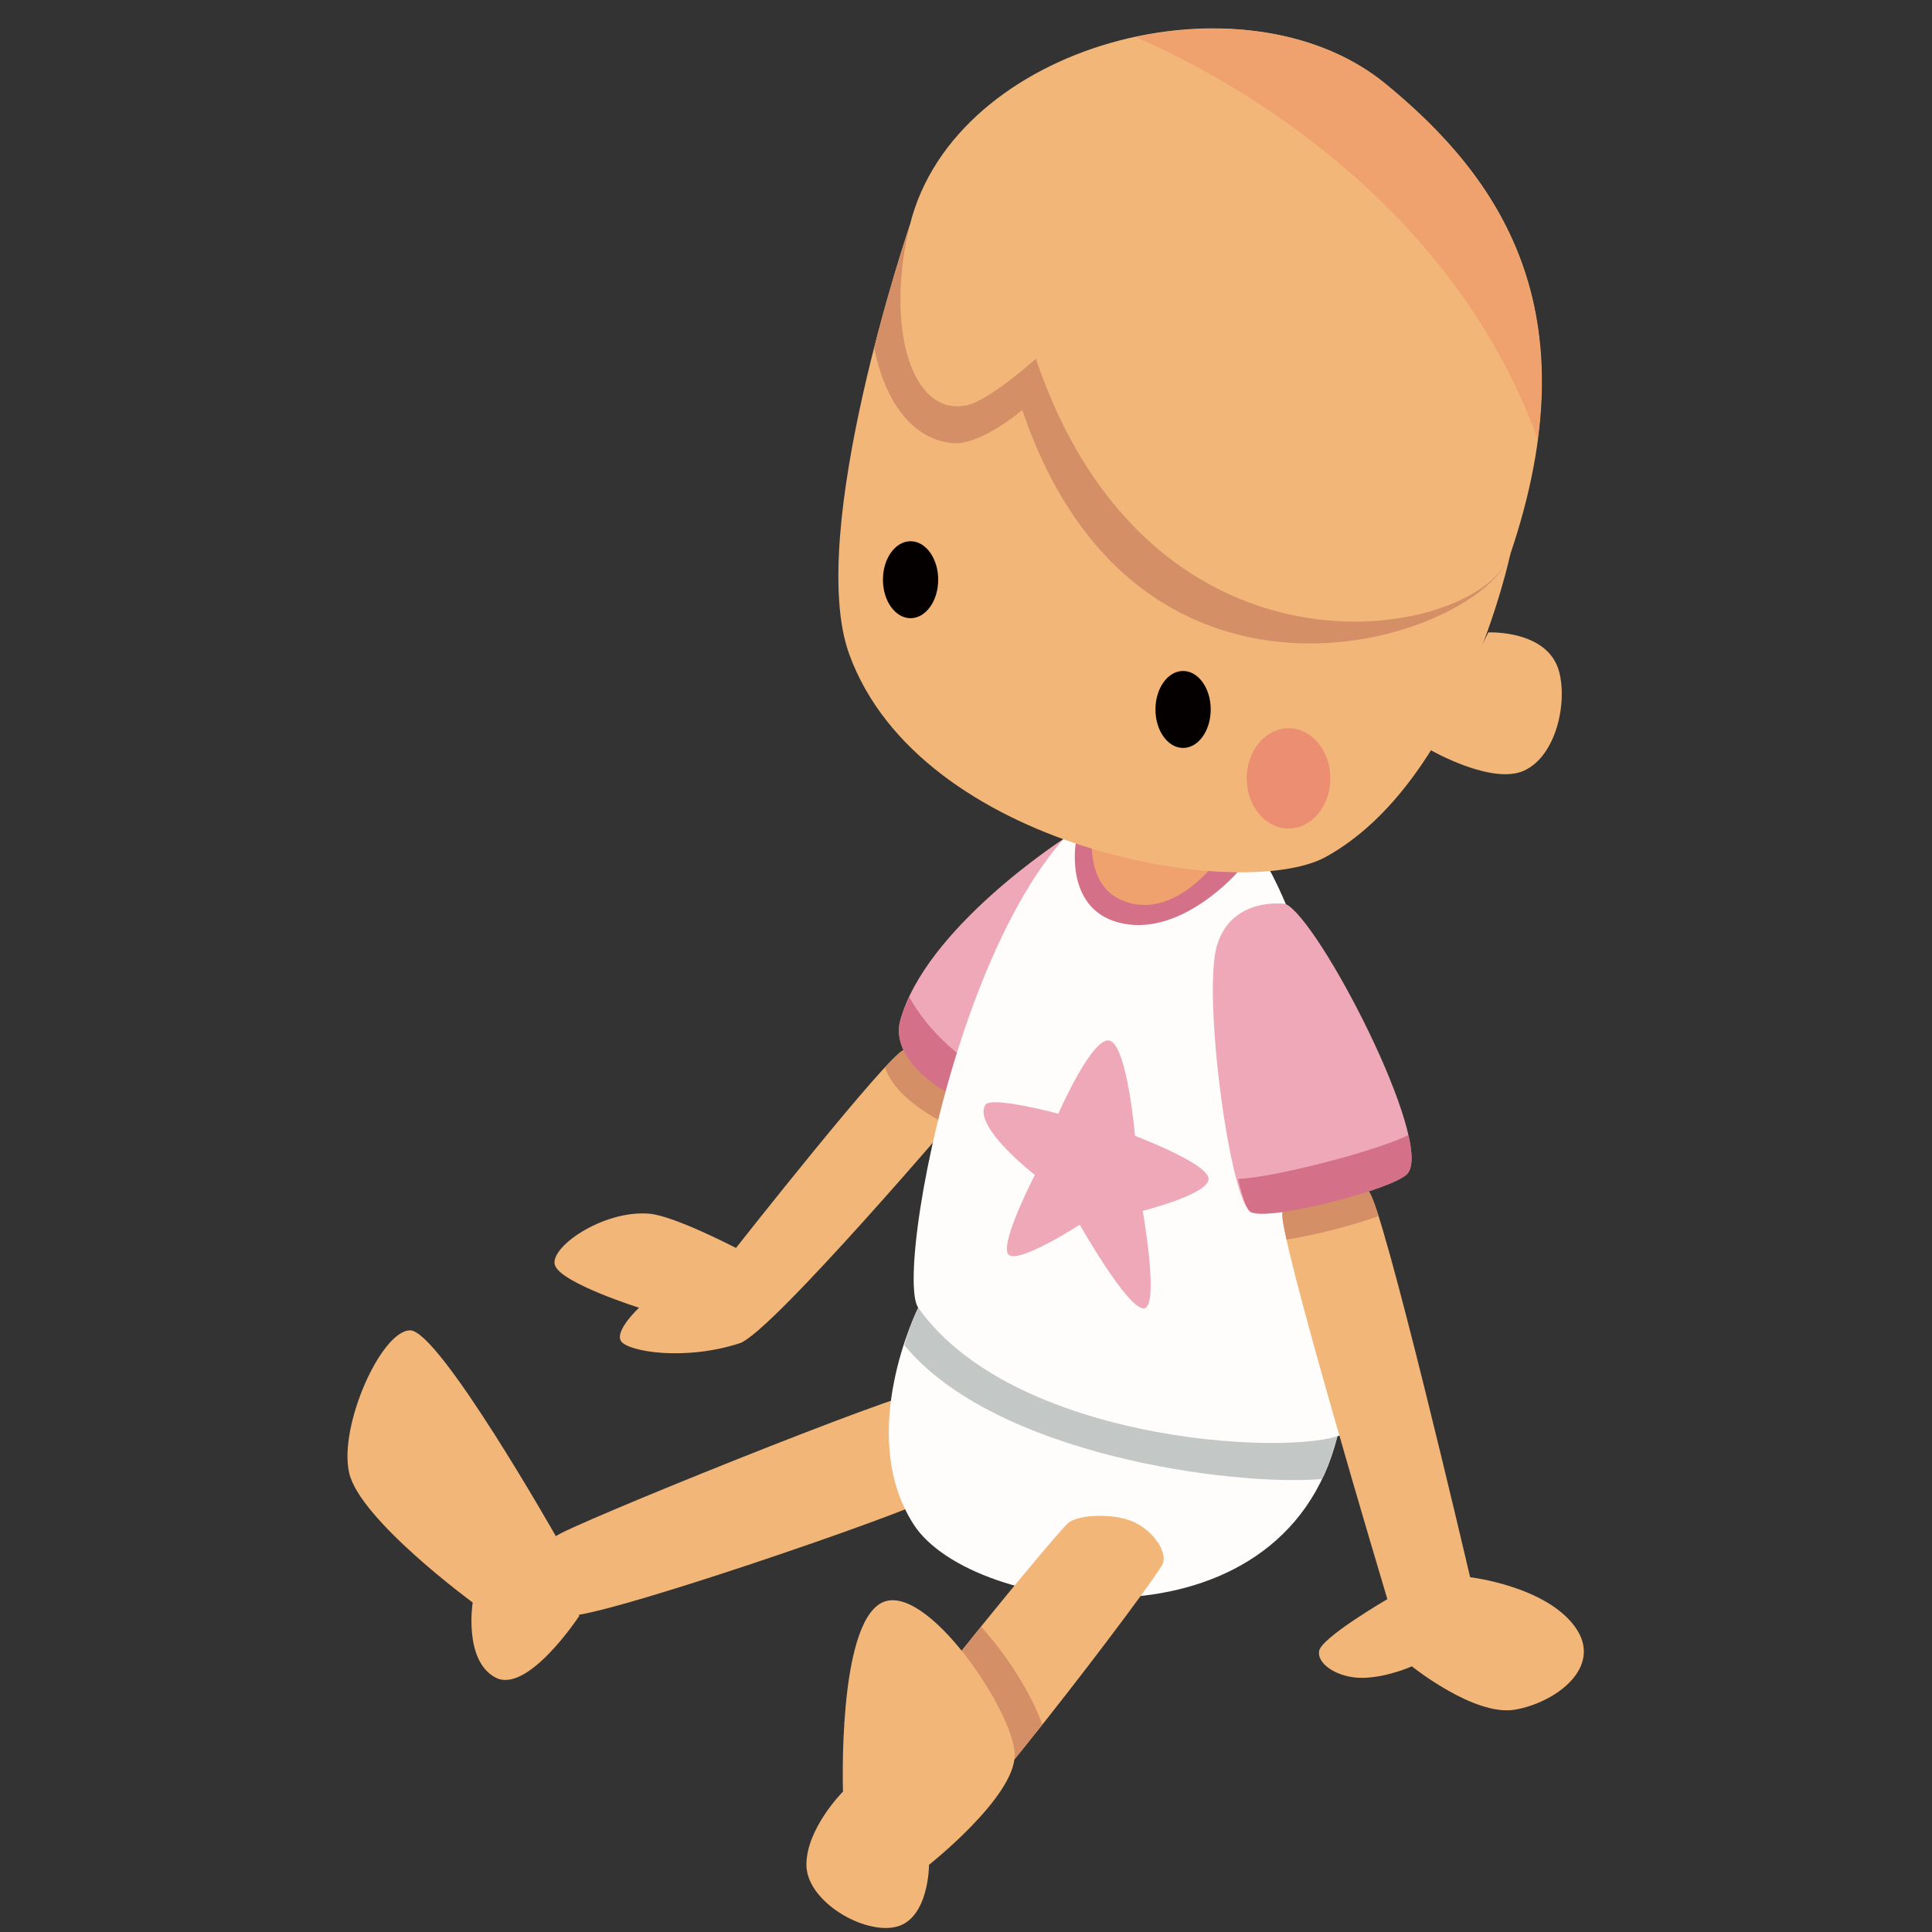
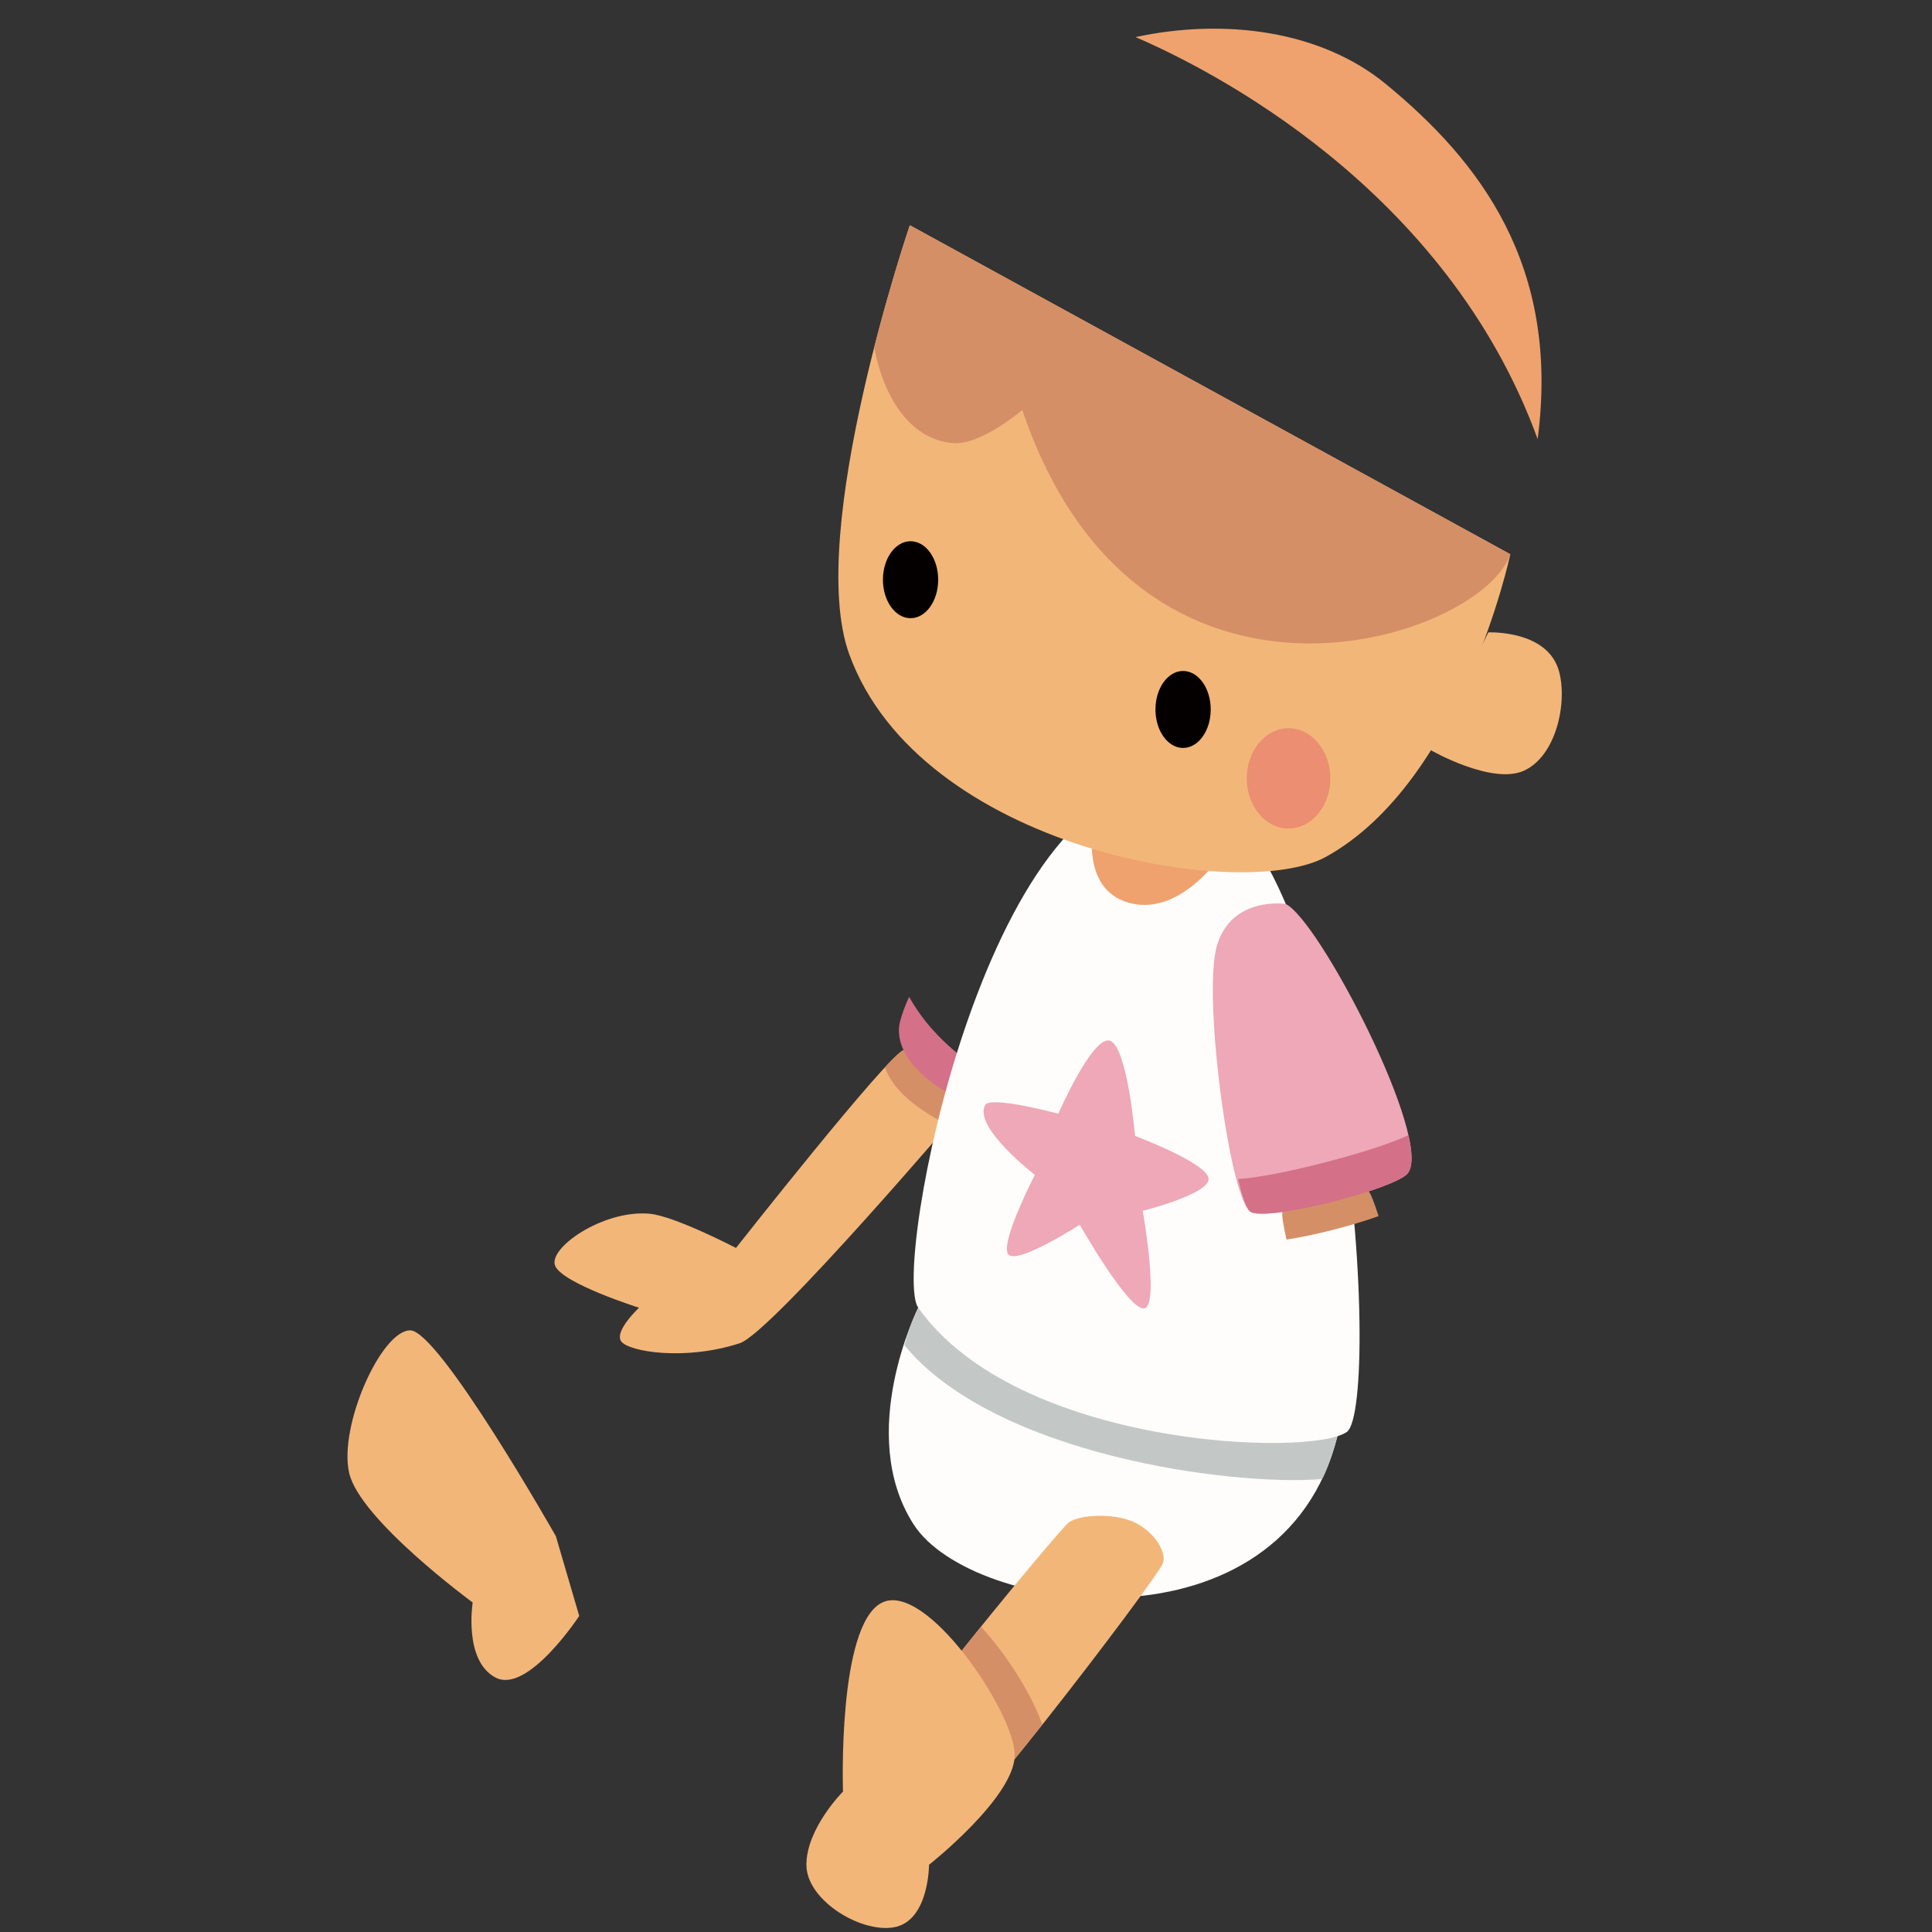
<svg xmlns="http://www.w3.org/2000/svg" width="800px" height="800px" viewBox="-8.5 0 51 51" version="1.1">
  <rect x="-8.5" y="0" width="51" height="51" fill="#333333" stroke="none" />
  <title>009-Baby</title>
  <desc>Created with Sketch.</desc>
  <defs>

</defs>
  <g id="Page-1" stroke="none" stroke-width="1" fill="none" fill-rule="evenodd">
    <g id="Artboard" transform="translate(-315, -727)">
      <g id="009-Baby" transform="translate(315, 727)">
-         <path d="M15.82,36.752 C16.231,36.828 16.553,39.058 16.017,39.562 C15.717,39.845 6.785,42.928 6.413,42.638 C6.04,42.347 5.663,41.037 6.174,40.553 C6.448,40.293 15.409,36.676 15.82,36.752" id="Fill-1264" fill="#F3B679">
- 
- </path>
        <path d="M15.739,34.521 C15.739,34.521 14.075,37.838 15.617,40.24 C17.16,42.641 25.346,43.74 26.805,37.911 C26.805,37.911 21.294,34.052 15.739,34.521" id="Fill-1266" fill="#FEFDFC">

</path>
        <path d="M6.156,33.417 C5.955,32.949 7.419,31.931 8.644,32.039 C9.306,32.098 10.928,32.943 10.928,32.943 C10.928,32.943 14.934,27.853 15.353,27.72 C15.771,27.588 17.02,29.127 17.02,29.127 C17.02,29.127 11.867,35.186 11.027,35.458 C9.57,35.931 8.102,35.68 7.901,35.412 C7.7,35.145 8.369,34.521 8.369,34.521 C8.369,34.521 6.357,33.885 6.156,33.417" id="Fill-1268" fill="#F3B679">
- 
- </path>
-         <path d="M19.578,22.143 L17.019,29.127 C15.28,28.279 15.144,27.395 15.258,26.964 C15.904,24.512 19.578,22.143 19.578,22.143" id="Fill-1270" fill="#EEA8B7">

</path>
        <path d="M15.352,27.721 C15.682,27.616 16.525,28.547 16.869,28.948 L16.635,29.585 C16.604,29.622 16.573,29.66 16.538,29.701 C15.457,29.165 15.012,28.616 14.861,28.178 C15.102,27.918 15.283,27.742 15.352,27.721" id="Fill-1272" fill="#D58F66">

</path>
        <path d="M17.02,29.127 C15.281,28.28 15.145,27.396 15.259,26.964 C15.316,26.747 15.398,26.53 15.499,26.315 C16.003,27.219 16.759,27.842 17.351,28.224 L17.02,29.127 Z" id="Fill-1274" fill="#D47087">

</path>
        <path d="M19.704,40.198 C19.954,39.998 20.721,39.946 21.267,40.115 C21.86,40.298 22.335,40.928 22.192,41.284 C22.038,41.666 16.299,49.263 15.617,49.262 C15.146,49.261 13.963,48.339 13.954,47.635 C13.948,47.066 19.378,40.459 19.704,40.198" id="Fill-1276" fill="#F3B679">

</path>
        <path d="M19.014,45.527 C18.758,44.778 18.105,43.709 17.395,42.941 C15.792,44.923 13.951,47.304 13.954,47.635 C13.962,48.339 15.145,49.261 15.618,49.262 C15.951,49.262 17.502,47.434 19.014,45.527" id="Fill-1278" fill="#D58F66">

</path>
        <path d="M15.739,34.521 C15.739,34.521 15.54,34.904 15.373,35.509 C17.744,38.4 23.994,39.241 26.401,39.043 C26.527,38.802 26.684,38.378 26.805,37.911 C26.805,37.911 21.294,34.052 15.739,34.521" id="Fill-1280" fill="#C3C8C7">

</path>
        <path d="M22.34,20.721 C27.142,20.966 27.989,37.13 27.053,37.8 C26.116,38.468 18.359,38.221 15.739,34.52 C15.022,33.508 17.538,20.477 22.34,20.721" id="Fill-1282" fill="#FEFDFC">

</path>
-         <path d="M24.183,23.008 C24.183,23.008 22.747,24.681 21.169,24.384 C19.578,24.085 19.898,22.252 19.898,22.252 L24.183,23.008 Z" id="Fill-1284" fill="#D47087">
- 
- </path>
        <path d="M23.896,22.36 C23.896,22.36 22.671,24.353 21.168,23.787 C19.973,23.336 20.388,21.595 20.388,21.595 L23.896,22.36 Z" id="Fill-1286" fill="#EFA26E">

</path>
        <path d="M13.918,17.27 C15.785,22.411 24.303,23.838 26.506,22.616 C30.1,20.624 31.368,14.631 31.368,14.631 L15.517,5.946 C15.517,5.946 12.751,14.058 13.918,17.27" id="Fill-1288" fill="#F3B679">

</path>
        <path d="M16.266,15.303 C16.266,14.742 15.939,14.287 15.536,14.287 C15.134,14.287 14.807,14.742 14.807,15.303 C14.807,15.864 15.134,16.319 15.536,16.319 C15.939,16.319 16.266,15.864 16.266,15.303" id="Fill-1290" fill="#050000">

</path>
        <path d="M23.46,18.728 C23.46,18.167 23.133,17.712 22.73,17.712 C22.328,17.712 22.001,18.167 22.001,18.728 C22.001,19.289 22.328,19.744 22.73,19.744 C23.133,19.744 23.46,19.289 23.46,18.728" id="Fill-1292" fill="#050000">

</path>
        <path d="M24.411,20.547 C24.411,19.816 24.905,19.223 25.515,19.223 C26.124,19.223 26.618,19.816 26.618,20.547 C26.618,21.278 26.124,21.871 25.515,21.871 C24.905,21.871 24.411,21.278 24.411,20.547" id="Fill-1294" fill="#EB8E71">

</path>
-         <path d="M25.357,31.994 C25.559,31.668 27.264,31.188 27.627,31.45 C27.989,31.713 30.308,41.634 30.308,41.634 C30.308,41.634 32.291,41.868 33.072,42.938 C33.852,44.008 32.554,44.953 31.484,45.132 C30.414,45.31 28.769,43.987 28.769,43.987 C28.769,43.987 28.131,44.278 27.482,44.291 C26.833,44.305 26.256,43.934 26.323,43.578 C26.39,43.221 28.123,42.214 28.123,42.214 C28.123,42.214 25.155,32.32 25.357,31.994" id="Fill-1296" fill="#F3B679">
- 
- </path>
        <path d="M25.436,23.862 C26.317,24.266 29.359,30.13 28.658,30.977 C28.326,31.377 25.09,32.226 24.533,32.003 C23.976,31.78 23.23,26.241 23.629,24.945 C24.029,23.649 25.436,23.862 25.436,23.862" id="Fill-1298" fill="#EEA8B7">

</path>
        <path d="M25.357,31.994 C25.559,31.668 27.264,31.188 27.627,31.45 C27.678,31.488 27.771,31.728 27.891,32.103 C27.202,32.351 26.205,32.608 25.46,32.722 C25.369,32.309 25.327,32.043 25.357,31.994" id="Fill-1300" fill="#D58F66">

</path>
        <path d="M28.679,29.964 C28.788,30.444 28.796,30.809 28.657,30.977 C28.325,31.377 25.09,32.225 24.533,32.002 C24.418,31.957 24.299,31.623 24.183,31.122 C25.202,31.073 27.861,30.371 28.679,29.964" id="Fill-1302" fill="#D47087">

</path>
        <path d="M14.577,9.175 C14.848,10.593 15.595,11.626 16.673,11.698 C17.408,11.747 18.486,10.823 18.486,10.823 C21.563,19.919 30.607,16.879 31.369,14.63 L15.517,5.945 C15.517,5.945 15.048,7.331 14.577,9.175" id="Fill-1304" fill="#D58F66">
- 
- </path>
-         <path d="M15.517,5.946 C16.695,1.143 24.334,-0.859 28.08,2.218 C31.059,4.664 33.564,8.15 31.368,14.631 C30.607,16.88 21.921,18.565 18.845,9.469 C18.845,9.469 17.622,10.571 17.02,10.699 C15.555,11.009 14.861,8.62 15.517,5.946" id="Fill-1306" fill="#F3B679">

</path>
        <path d="M30.787,16.694 C30.787,16.694 32.361,16.619 32.657,17.73 C32.88,18.567 32.574,19.962 31.727,20.345 C30.88,20.727 29.268,19.802 29.268,19.802 L30.787,16.694 Z" id="Fill-1308" fill="#F3B679">

</path>
        <path d="M28.081,2.217 C26.363,0.806 23.829,0.474 21.474,0.979 C23.393,1.803 29.666,4.937 32.09,11.591 C32.691,7.004 30.553,4.248 28.081,2.217" id="Fill-1310" fill="#EFA26E">

</path>
        <path d="M14.766,42.314 C13.604,42.931 13.753,47.293 13.753,47.293 C13.753,47.293 12.787,48.261 12.787,49.226 C12.787,50.191 14.312,51.082 15.168,50.86 C16.024,50.637 16.024,49.226 16.024,49.226 C16.024,49.226 18.286,47.441 18.286,46.327 C18.286,45.212 15.928,41.697 14.766,42.314" id="Fill-1312" fill="#F3B679">

</path>
        <path d="M6.174,40.553 C6.174,40.553 3.091,35.118 2.328,35.118 C1.565,35.118 0.434,37.645 0.717,38.882 C0.999,40.118 3.978,42.302 3.978,42.302 C3.978,42.302 3.732,43.834 4.58,44.283 C5.428,44.732 6.79,42.657 6.79,42.657 L6.174,40.553 Z" id="Fill-1314" fill="#F3B679">

</path>
        <path d="M19.437,29.399 C19.437,29.399 20.371,27.263 20.819,27.48 C21.266,27.697 21.462,29.985 21.462,29.985 C21.462,29.985 23.319,30.682 23.401,31.095 C23.482,31.508 21.665,31.963 21.665,31.963 C21.665,31.963 22.122,34.539 21.688,34.539 C21.254,34.539 20.003,32.329 20.003,32.329 C20.003,32.329 18.242,33.468 18.096,33.079 C17.95,32.69 18.818,31.014 18.818,31.014 C18.818,31.014 17.181,29.753 17.506,29.17 C17.647,28.917 19.437,29.399 19.437,29.399" id="Fill-1316" fill="#EEA8B7">

</path>
      </g>
    </g>
  </g>
</svg>